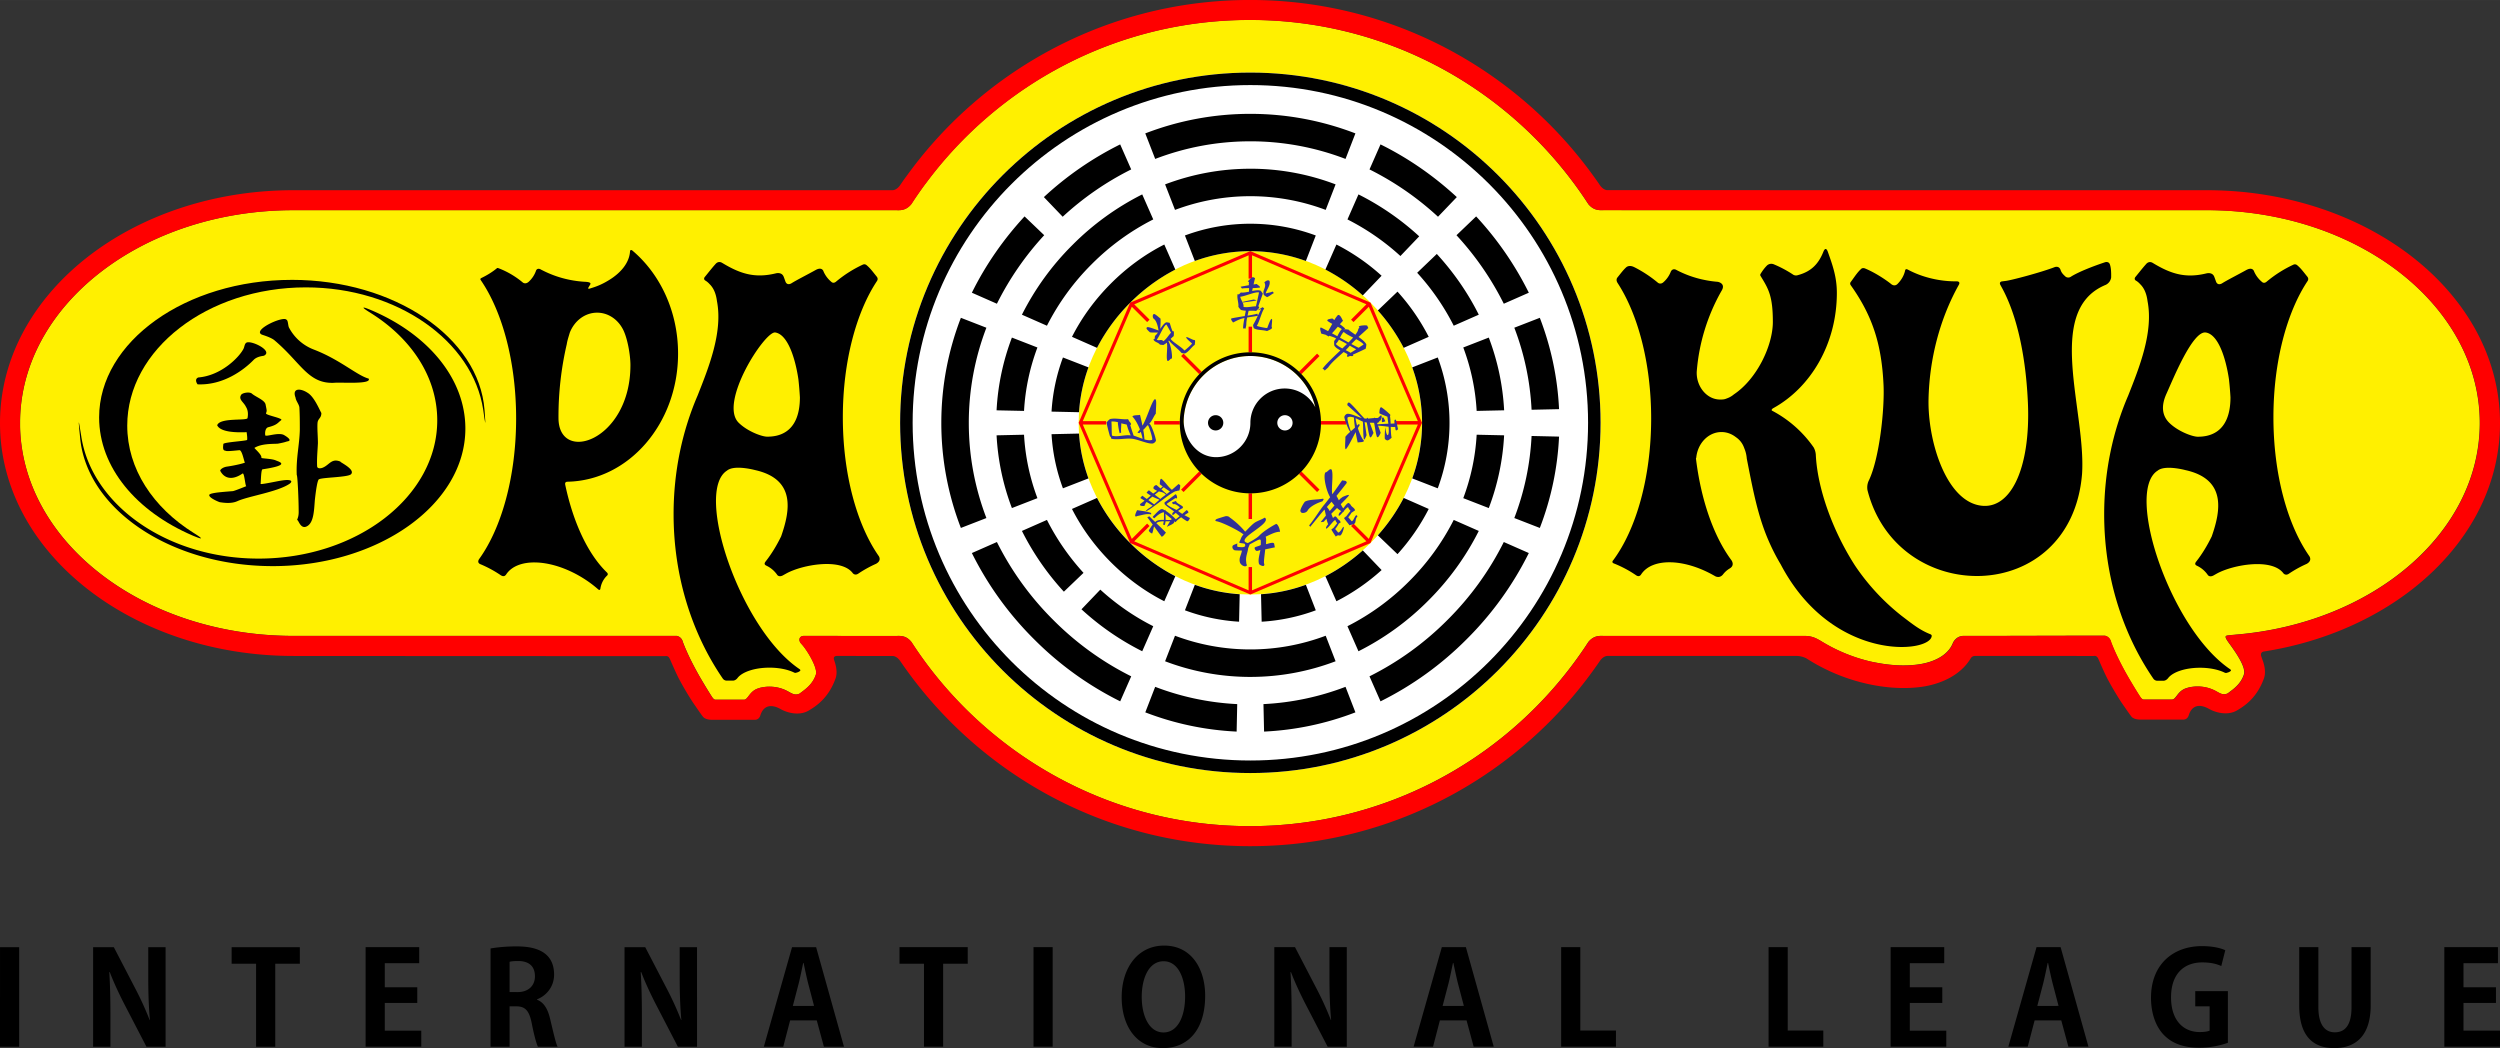
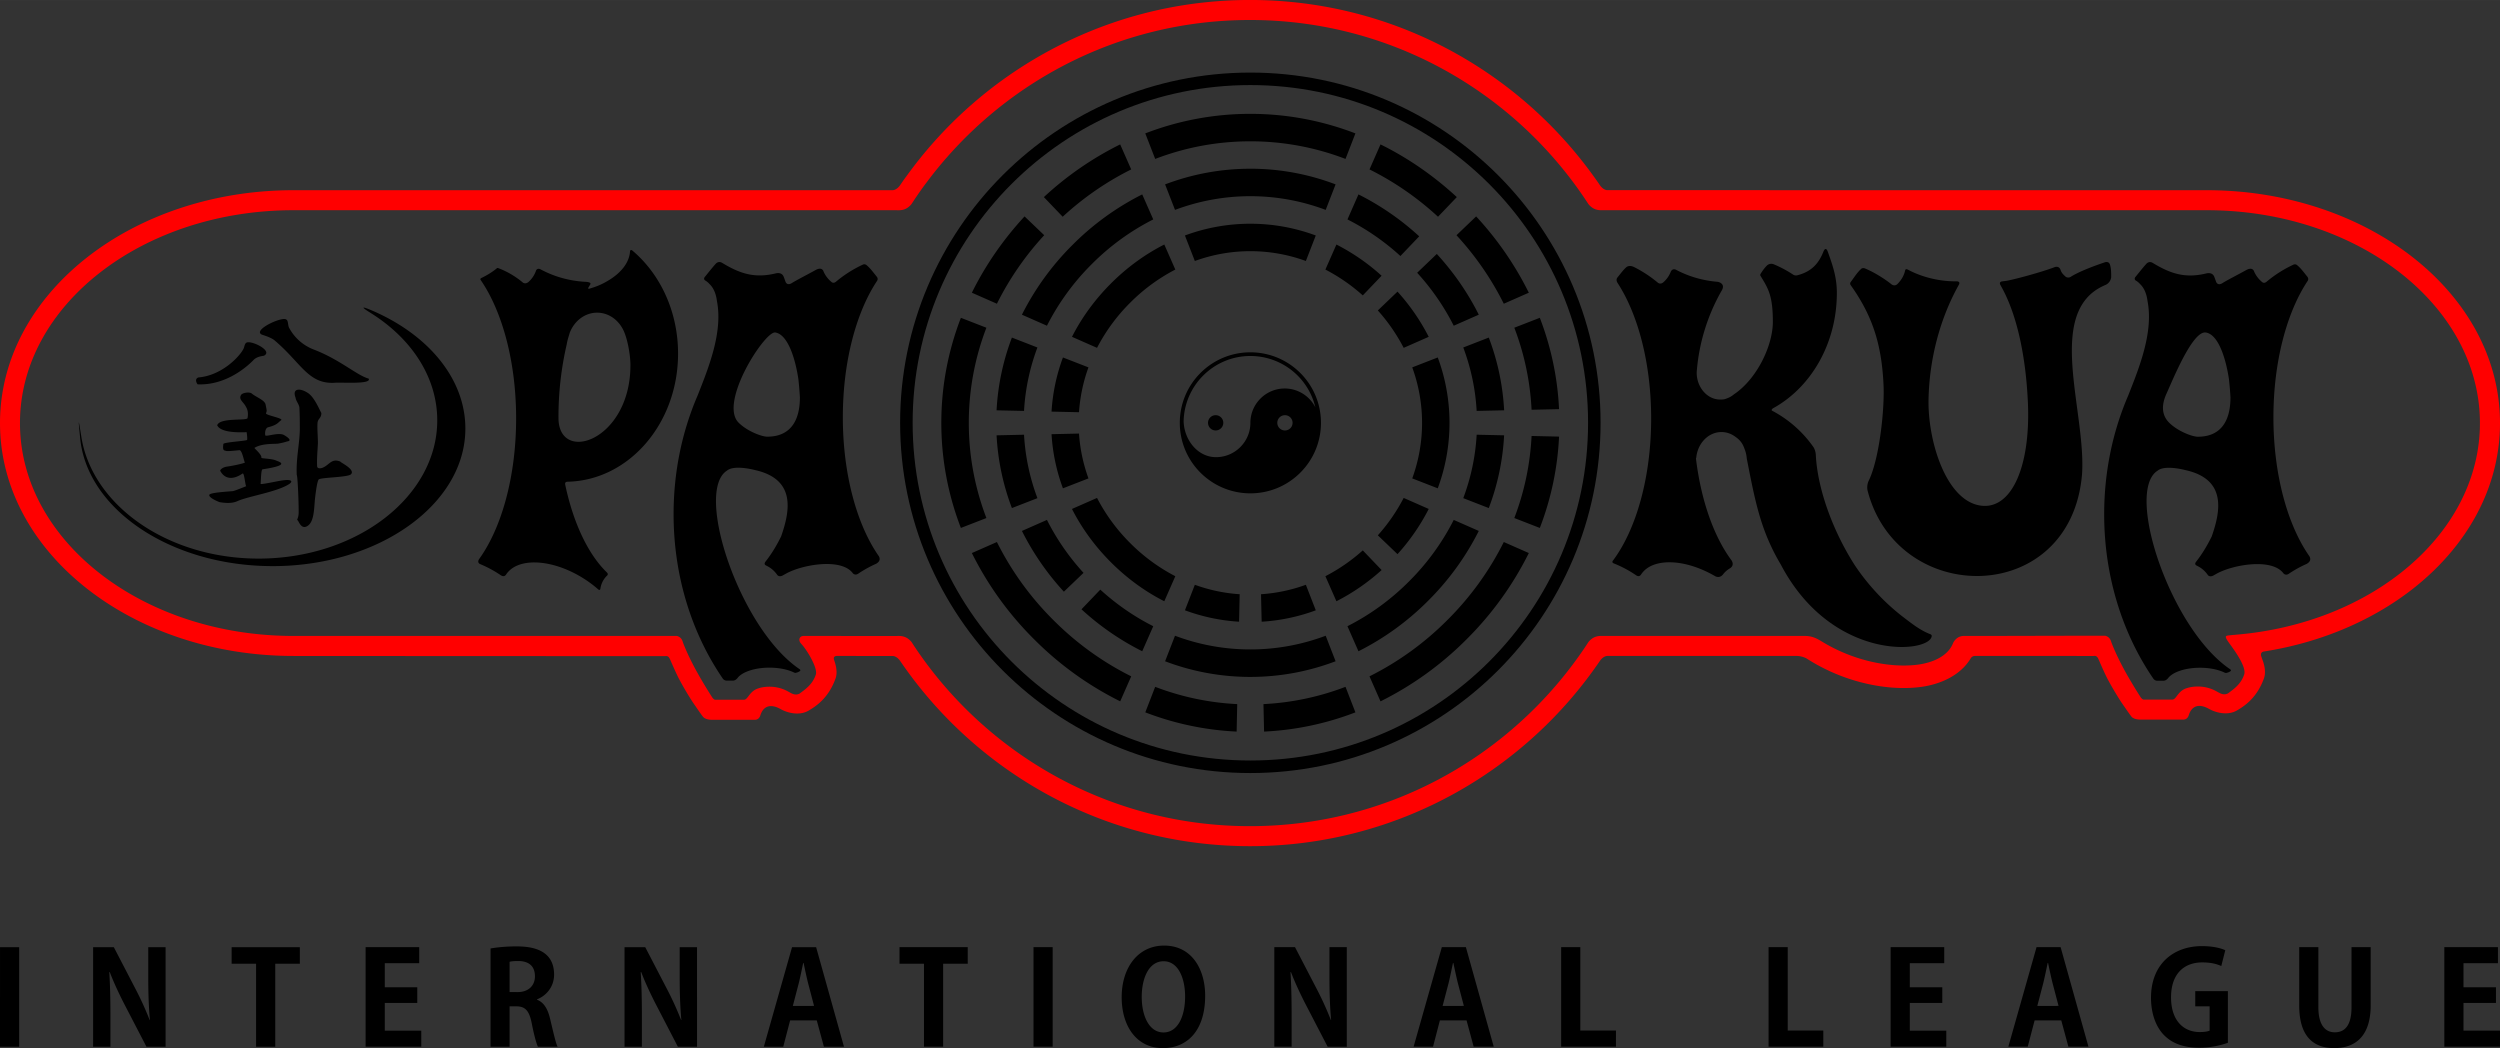
<svg xmlns="http://www.w3.org/2000/svg" width="480" height="201.25" viewBox="0 0 127 53.246">
  <rect x="0" y="0" width="127" height="53.246" fill="#333333" stroke="none" />
  <g fill-rule="evenodd">
    <path d="M0 53.172h.974v-5.056H.001zm8.412-5.056h-.881v1.518c0 .822.026 1.54.085 2.183h-.013a16.227 16.227 0 0 0-.756-1.65l-1.065-2.051H4.73v5.056h.88V51.62c0-.9-.019-1.61-.058-2.235h.026c.21.552.506 1.177.776 1.696l1.085 2.091h.973zm6.82 0h-3.465v.841h1.242v4.215h.974v-4.215h1.249zm6.169 4.24h-1.854V50.95h1.65v-.796h-1.65V48.93h1.749v-.815h-2.723v5.056h2.828zm5.88-1.59c.473-.185.867-.638.867-1.257 0-1.354-1.288-1.433-1.926-1.433-.493 0-.967.046-1.302.105v4.991h.967v-2.051h.328c.46 0 .664.203.796.854.118.612.243 1.053.316 1.197h.999c-.099-.19-.23-.796-.375-1.394-.118-.513-.315-.855-.67-.993zm-1.394-.369V48.86c.078-.027.23-.04.447-.04.355 0 .841.125.841.776 0 .48-.335.802-.887.802zm9.522-2.281h-.881v1.518c0 .822.026 1.54.085 2.183H34.6a16.24 16.24 0 0 0-.756-1.65l-1.066-2.051h-1.052v5.056h.882V51.62c0-.9-.02-1.61-.06-2.235h.027c.21.552.506 1.177.776 1.696l1.084 2.091h.974zm6.05 0h-1.223l-1.433 5.056h.986l.349-1.335h1.354l.362 1.335h1.02zM40.276 51.1l.302-1.158c.073-.295.158-.71.224-1.025h.02c.065.309.15.716.23 1.032l.302 1.15zm8.884-2.985h-3.465v.841h1.243v4.215h.973v-4.215h1.25zm3.342 5.056h.973v-5.056h-.973zm6.636-5.136c-1.322 0-2.157 1.112-2.157 2.624 0 1.467.756 2.584 2.091 2.584 1.256 0 2.15-.9 2.15-2.663 0-1.348-.683-2.545-2.084-2.545zm-.026.796c.743 0 1.091.862 1.091 1.789 0 1.02-.375 1.828-1.098 1.828-.717 0-1.105-.816-1.105-1.808 0-.928.349-1.809 1.112-1.809zm9.305-.716h-.881v1.518c0 .822.026 1.54.085 2.183h-.013a16.227 16.227 0 0 0-.756-1.65l-1.065-2.051h-1.052v5.056h.88V51.62c0-.9-.019-1.61-.058-2.235h.026c.21.552.506 1.177.776 1.696l1.085 2.091h.973zm6.05 0h-1.222l-1.434 5.056h.987l.348-1.335h1.355l.361 1.335h1.02zM73.285 51.1l.303-1.158c.072-.295.157-.71.223-1.025h.02c.066.309.151.716.23 1.032l.303 1.15zm8.806 1.25H80.28v-4.235h-.973v5.056h2.782zm10.533 0h-1.808v-4.235h-.973v5.056h2.781zm6.248.006h-1.854V50.95h1.65v-.796h-1.65V48.93h1.749v-.815h-2.723v5.056h2.828zm5.807-4.241h-1.223l-1.433 5.056h.986l.349-1.335h1.354l.362 1.335h1.019zm-1.184 2.985.303-1.158c.072-.295.158-.71.224-1.025h.02c.065.309.15.716.23 1.032l.302 1.15zm9.681-.75h-1.657v.77h.73v1.236c-.085.04-.263.072-.5.072-.835 0-1.46-.592-1.46-1.762 0-1.223.684-1.776 1.585-1.776.447 0 .737.08.967.184l.203-.802c-.243-.118-.67-.21-1.183-.21-1.453 0-2.59.914-2.59 2.623 0 .803.249 1.493.683 1.92.428.422 1.013.619 1.782.619a4.48 4.48 0 0 0 1.44-.25zm7.254-2.235h-.973v3.053c0 .9-.323 1.273-.849 1.273-.5 0-.835-.387-.835-1.273v-3.053h-.973v2.967c0 1.484.645 2.161 1.782 2.161 1.144 0 1.848-.69 1.848-2.167zm6.57 4.24h-1.855V50.95h1.65v-.796h-1.65V48.93h1.75v-.815h-2.723v5.056h2.827z" />
-     <path d="M44.617 10.675h-29.71c-7.479 0-13.576 4.603-13.875 10.369-.006.147-.009.295-.009.444v.177l.001.102c.19 5.844 6.333 10.535 13.884 10.535h19.48c.085.02.246.087.304.31 0 0 .26.756.959 1.942l.013.022.001.001.013.022.014.023.006.01.008.014c.232.39.39.643.499.806.051.058.097.092.135.092h1.457c.214 0 .276-.465.77-.589v-.003c.001 0 .728-.246 1.479.176.2.113.358.211.58.101.258-.197.669-.459.828-.984.079-.36-.476-1.252-.722-1.514l-.015-.017c-.189-.194-.106-.412.116-.412h.845l1.627.002 2.202.001c.122 0 .287-.019.466.051l.005.002.005.002.005.002.004.002h.002l.01.006.005.001.005.003.005.002.026.013.005.003.005.002.004.003.01.007h.003l.003.003.02.012.003.003.002.001.01.008.002.001.004.003.005.003.004.004.026.019.005.004.005.005.004.003.001.001.01.01.002.001.003.003.016.013.046.046.002.003.003.003.01.011.005.006.005.005.004.005.001.001.01.013.002.002.003.004.01.013.1.152.005.008a20.755 20.755 0 0 0 .617.882c3.73 5.042 9.719 8.312 16.472 8.312 6.754 0 12.744-3.272 16.474-8.316a20.685 20.685 0 0 0 .617-.881l.004-.008.1-.152c.296-.355.607-.306.803-.306h10.202c.377 0 .613.147.785.244h.001c.757.47 1.59.826 2.489 1.043l.007.002.007.001.007.002.007.001.007.002h.001l.006.002.007.002h.007l.007.003.007.001h.003l.004.002.007.002.014.002.007.002h.004l.003.001.008.002.007.002h.007l.007.002.005.001h.002l.007.002.007.001.007.002.007.001.006.002h.001l.007.001.007.001.015.003.007.001.007.001.007.002.007.001.014.003h.002l.005.001.007.002.014.003.008.001h.003l.004.001.007.002h.007l.014.003.005.002h.002l.008.001.007.002h.007l.007.002.006.001h.001l.007.002.008.001.007.002h.007l.007.002.007.001.008.002h.007l.007.002.007.001.008.002h.007l.001.001c.646.117 1.327.16 1.967.078.738-.092 1.556-.409 1.824-1.114l.002-.004.003-.006.002-.004.003-.005.002-.004.003-.006.002-.004.003-.005.002-.004.004-.005.002-.003.003-.006.002-.003.004-.006.002-.003.004-.006.002-.003.004-.005.001-.003.004-.006.002-.002.005-.006.001-.002.004-.006.002-.002.005-.006.002-.003.004-.005.002-.002.004-.005.002-.003.005-.005.002-.002.004-.005.002-.003.047-.047.002-.001.005-.005.002-.001.005-.006h.002l.006-.006.002-.001.006-.005.001-.001.007-.006h.002l.006-.006.002-.001.006-.005h.002l.006-.005.009-.006.001-.001.007-.005h.002l.008-.006.007-.004.001-.001.007-.005h.001l.008-.004h.001l.007-.004.002-.001.007-.004h.001l.008-.004h.001l.008-.005h.001l.008-.004h.001l.008-.004h.001l.009-.003.01-.004.009-.003h.001l.009-.003.01-.004.01-.003.01-.002.009-.003.01-.003.01-.002.01-.002.01-.002.01-.002.01-.001h.001l.01-.002.01-.001h.001l.01-.001h.011l.01-.002h1.084c1.81-.001 3.629-.01 5.424-.01h.708c.086.02.247.086.305.31 0 0 .26.756.96 1.941l.013.023v.001l.013.022.014.023.006.01.008.014c.232.39.39.643.5.806.05.058.096.092.135.092h1.456c.214 0 .277-.465.77-.59v-.002c.002 0 .728-.246 1.479.176.2.113.358.211.58.101.258-.197.67-.459.828-.984.08-.361-.383-1.043-.738-1.529s-.193-.403.13-.453l.066-.005h.011a.283.283 0 0 0 .063-.006c6.988-.565 12.436-5.164 12.436-10.754 0-5.972-6.218-10.813-13.888-10.813H82.372v-.001h-.885c-.196 0-.507.05-.803-.306l-.1-.152-.004-.008a20.634 20.634 0 0 0-.617-.881c-3.73-5.044-9.72-8.315-16.474-8.315-6.757 0-12.749 3.274-16.477 8.321v-.004a20.704 20.704 0 0 0-.618.881l-.004.008-.1.152-.01.01-.004.006-.004.005-.01.01-.01.011-.009.01-.009.01-.01.01-.008.008-.009.009-.01.009-.004.004-.005.005-.009.008h-.001l-.01.008-.003.003-.006.006-.008.006-.001.001-.01.008-.003.002-.006.005-.008.006-.002.001-.018.014-.008.005-.001.001-.01.006-.002.002-.007.005-.007.005-.002.001-.01.006-.002.001-.006.004-.008.004h-.001l-.01.006-.002.001-.007.004-.007.004-.002.001-.01.004-.009.005-.006.003-.003.001-.009.004-.002.001-.007.003-.006.002-.003.002-.009.003h-.002l-.007.004-.007.002h-.002l-.01.004-.008.003-.006.002-.003.001-.009.003-.008.002-.006.002h-.003l-.01.003-.013.004h-.003l-.01.002-.008.002-.005.001h-.003l-.009.003h-.009l-.005.002h-.003l-.01.002-.008.001h-.005l-.003.001-.009.001-.008.001h-.005l-.003.001h-.009l-.008.001h-.004l-.004.001h-.008c-.08.006-.154.001-.217 0h-.01z" fill="#fff000" />
-     <path d="M63.518 3.686c9.826 0 17.791 7.965 17.791 17.791S73.343 39.27 63.518 39.27s-17.792-7.966-17.792-17.792S53.692 3.686 63.518 3.686zm0 9.07c2.401 0 4.525 1.036 6.105 2.616s2.616 3.704 2.616 6.106-1.036 4.525-2.616 6.105-3.704 2.616-6.105 2.616c-2.402 0-4.525-1.036-6.105-2.616s-2.617-3.704-2.617-6.105 1.037-4.525 2.617-6.106c1.58-1.58 3.703-2.616 6.105-2.616zm2.398 6.32c-.614-.614-1.462-.993-2.398-.993s-1.785.38-2.398.993c-.614.614-.994 1.463-.994 2.402s.38 1.787.994 2.401c.613.614 1.461.994 2.398.994s1.784-.38 2.398-.994c.614-.614.994-1.463.994-2.401s-.38-1.788-.994-2.402z" fill="#fff" />
    <path d="M14.905 9.66h30.462c.08-.01.217-.058.352-.244l.01-.014c.09-.133.181-.264.275-.395h.004a21.592 21.592 0 0 1 7.072-6.313C56.17.976 59.725-.002 63.502-.002s7.331.978 10.422 2.696a21.602 21.602 0 0 1 7.071 6.312c.094.13.186.262.276.394l.01.015c.135.186.271.234.352.244h.073l30.573.002v.001c3.991.039 7.614 1.325 10.26 3.384 2.756 2.146 4.461 5.131 4.461 8.446 0 3.314-1.705 6.298-4.46 8.445-2.026 1.576-4.624 2.7-7.522 3.157h-.003l-.023.004h-.004c-.056.014-.168.062-.12.235l.024.067.011.032.066.184c.095.3.129.593.04.844-.366 1.024-1.04 1.433-1.359 1.623-.474.283-1.082.126-1.441-.076-.495-.279-.872-.156-1.018.321-.08.26-.303.226-.303.226h-2.152c-.261.002-.412-.082-.468-.163-.018-.026-.015-.019-.038-.05l-.005-.006-.003-.003-.003-.004-.003-.005h-.001l-.003-.005-.003-.005a18.265 18.265 0 0 1-.271-.386l-.18-.26c-.405-.625-.7-1.185-.723-1.231l-.002-.003c-.16-.325-.292-.63-.434-.956-.06-.12-.107-.175-.253-.154-1.907-.002-3.813-.001-5.72-.001h-.32a.246.246 0 0 0-.18.1l-.028.045c-.534.872-1.577 1.312-2.554 1.434-.933.117-1.923.023-2.834-.197a9.6 9.6 0 0 1-2.817-1.178l-.004-.002a.225.225 0 0 1-.024-.015l-.101-.064a1.11 1.11 0 0 0-.465-.123h-9.667c-.08.01-.217.059-.352.245l-.01.014a21.6 21.6 0 0 1-7.347 6.708 21.394 21.394 0 0 1-10.422 2.696c-3.777 0-7.33-.979-10.422-2.696a21.594 21.594 0 0 1-7.345-6.705l-.01-.014c-.134-.186-.27-.235-.352-.245H45.3l-1.997-.003h-.814c-.068.007-.167.043-.118.199.12.336.174.67.074.948-.365 1.025-1.04 1.434-1.358 1.624-.474.282-1.082.126-1.441-.076-.495-.279-.873-.156-1.019.321-.08.26-.302.226-.302.226h-2.152c-.262.002-.412-.083-.468-.163-.018-.026-.015-.019-.038-.05l-.005-.006-.003-.004-.003-.003-.003-.005-.001-.001-.003-.004-.004-.005a18.568 18.568 0 0 1-.27-.386l-.18-.26a16.57 16.57 0 0 1-.723-1.231l-.002-.003c-.16-.325-.292-.63-.435-.956-.06-.12-.107-.175-.252-.155l-18.878-.009v-.001c-4.064 0-7.758-1.294-10.444-3.386C1.704 27.791 0 24.806 0 21.491c0-3.314 1.705-6.299 4.46-8.445 2.687-2.091 6.38-3.385 10.444-3.385zm97.186 1.017H81.497c-.197 0-.508.049-.803-.306l-.1-.152-.005-.008a20.634 20.634 0 0 0-.617-.881c-3.73-5.044-9.719-8.315-16.473-8.315-6.757 0-12.749 3.273-16.478 8.32v-.004a20.704 20.704 0 0 0-.617.882l-.004.007-.1.152c-.296.356-.607.306-.803.306H14.903c-7.67 0-13.888 4.841-13.888 10.813s6.218 10.814 13.888 10.814h19.48c.086.02.246.087.304.31 0 0 .26.756.96 1.942l.013.022v.002l.013.021.014.024.006.01.008.013c.232.39.391.643.5.806.05.058.096.092.135.092h1.456c.214 0 .277-.465.77-.589v-.003c.002 0 .728-.246 1.48.176.199.113.357.211.58.101.257-.197.668-.459.828-.984.078-.36-.477-1.252-.722-1.514l-.015-.017c-.19-.194-.107-.412.115-.412h.846l1.626.002 2.203.001c.196 0 .507-.05.803.306l.1.152.004.008a20.755 20.755 0 0 0 .617.882c3.73 5.042 9.72 8.312 16.472 8.312 6.755 0 12.745-3.271 16.474-8.316a20.685 20.685 0 0 0 .618-.881l.004-.008.1-.152c.296-.355.607-.305.803-.305H91.7c.377 0 .613.146.785.243.758.47 1.59.826 2.49 1.043.773.186 1.632.274 2.424.175.738-.093 1.556-.41 1.824-1.115.107-.2.286-.338.517-.347h.711c1.929 0 3.87-.01 5.786-.01h.708c.086.02.246.087.305.31 0 0 .26.756.959 1.942l.013.023h.001l.013.022.014.024.006.01.008.013c.232.39.39.643.499.806.051.058.097.093.135.093h1.456c.215 0 .277-.466.771-.59v-.002c.001 0 .728-.247 1.479.176.2.112.358.21.58.1.258-.196.669-.458.828-.984.08-.36-.383-1.043-.739-1.528s-.192-.403.13-.453l.067-.005h.01a.283.283 0 0 0 .064-.006c6.988-.566 12.436-5.164 12.436-10.754 0-5.972-6.218-10.814-13.888-10.814z" fill="red" />
-     <path d="M63.429 17.898v-1.303h.174v1.303l-.087-.001zm2.558.986.921-.92.123.123-.92.92-.06-.06-.057-.057-.004-.003zm1.113 2.507h1.3v.175h-1.3l.001-.087zm-.989 2.56.92.92-.123.123-.92-.92.002-.003.062-.06.048-.05zm-2.508 1.109v1.303h-.174V25.06h.087zm-2.558-.987-.92.921L60 24.87l.92-.92.01.01.05.05.061.06zm-1.113-2.507h-1.3v-.175h1.3v.088zm-2.521-6.192 6.105-2.617 6.105 2.617 2.617 6.105-2.617 6.105-6.105 2.616-6.105-2.616-2.616-6.105zm3.51 3.633-.92-.92.123-.124.92.921-.005.006-.058.057zm-2.647-2.647-.778-.778-2.49 5.81h1.184v.174h-1.184l2.49 5.81.778-.779.123.124-.778.778 5.81 2.49v-1.184h.174v1.183l5.81-2.49-.778-.777.123-.124.778.779 2.49-5.81h-1.184v-.175h1.184l-2.49-5.81-.778.779-.123-.123.778-.778-5.81-2.49v1.183h-.174V12.97l-5.81 2.49.778.778z" fill="red" />
    <g fill="#323296">
-       <path d="M64.297 27.263c.23-.105.498-.256.731-.25-.028-.18-.096-.361-.195-.402-.358.188-.702.43-.853.59-.158.17-.57.367-.578.382 0 .002.001.004.003.005l-.024-.005c-.719-.178 1.285-.986.871-1.289-.145.086-.322.15-.457.223-.17.092-.389.348-.54.493a4.08 4.08 0 0 0-.787-.726c-.066-.083-.207-.06-.208-.063-.05.015-.357.106-.462.148-.022.019-.103.063-.021.106.33.048 1.27.544 1.395.679-.096.072-.14.225-.174.297-.012.026-.044.08-.042.11.002.037.286.034.285.078.096.221-.26.145-.35.144-.07 0-.028-.193-.033-.181-.069.043-.212.071-.24.128-.052.11.06.249.163.226.087.02.311-.002.307.022-.033.221-.157.352-.103.58.023.124.252.286.351.172.021-.023-.038-.103-.024-.16-.052-.286.073-.49.094-.72l.08-.199c.114-.054.404-.223.471-.236.11-.044.094.063.09.262 0 .039-.29.104-.304.133-.032.075.054.166.08.172.085.02.205-.06.202-.036-.033.22-.126.457-.072.684.016.068.148.115.192.12.08.014.103-.061.068-.132-.02-.108.038-.48.06-.711l.489-.103-.034-.178c-.026-.137-.416.043-.413.012.004-.238.016-.235-.018-.375zM59.729 26.053c-.048.04-.096.08-.152.118-.058-.07-.013-.129.067-.187-.174-.135-.4-.27-.495-.394.044-.025-.015-.05.024-.082.006.007.491-.357.536-.394.059-.05.158.292.008.184 0 0-.463.295-.453.305.107.124.34.215.499.303a.941.941 0 0 0 .175-.13c-.06-.056-.23-.195-.315-.165-.046.016-.065-.058-.09-.085.053-.027.159-.056.214-.081-.013.111.245.19.344.298.01.013-.01.05 0 .064a1.279 1.279 0 0 0-.244.15c.009.007.017.012.023.018.059.045.123.089.188.13.104-.09.198-.172.217-.19.018-.014.122.098.092.124-.003.012-.089.061-.199.13.098.053.197.104.284.15-.02.027-.033.065-.052.096a.176.176 0 0 1-.09.069 3.27 3.27 0 0 1-.309-.207c-.114.08-.224.168-.282.252l-.064-.053a.111.111 0 0 1-.028.092c-.074.077-.235.131-.35.197.006-.02.094-.175.164-.287a2.16 2.16 0 0 1-.232.006.61.61 0 0 1-.044.194l-.085-.036a.616.616 0 0 0 .04-.16c-.149.002-.292.014-.378.094.17.163.348.331.488.483-.072.073-.117.176-.217.207-.114-.147-.25-.336-.385-.524-.042.111-.038.224-.103.368-.03-.028-.07-.04-.095-.063a.18.18 0 0 1-.073-.105c.08-.115.129-.202.201-.294-.098-.134-.191-.263-.276-.37.054-.033.049-.016.105-.051.09.093.191.192.296.291l.026-.024c.095-.08.254-.089.418-.086.007-.124-.002-.251.006-.364l-.026-.021c-.2.046-.337.186-.47.307-.031-.046-.118-.033-.052-.109.113-.1.337-.396.47-.355.035.012.075.03.12.054.01-.01.02-.031.036-.026-.002.014-.002.03-.005.046.18.11.405.304.522.44.003.004.092-.07.198-.16-.058-.046-.115-.092-.17-.142a.212.212 0 0 0-.027-.026zm-.187.328-.019.016a.06.06 0 0 0 .007-.026zm-.055.029c.016-.022.027-.039.037-.045l-.32-.263c.004.099.014.206.01.31.098.003.194.006.273-.002zm-.538-1.597a2.25 2.25 0 0 0 .12-.098l-.157-.12v-.002c.014-.054.002-.287.088-.27.178.133.352.428.534.559.118-.102.233-.204.338-.296.019.022.056.035.08.06.016.017-.03.395-.098.26-.118.092-.03-.035-.325.15-.294.179-1.038.793-1.29.91-.002-.027-.024-.015-.041-.014l.13-.11c.074-.04.15-.095.227-.157l-.307-.186c-.109.124-.033.097-.11.161.087.074-.192.041-.203.023-.013-.023-.017-.056-.028-.07.076-.056.158-.116.239-.179-.076-.047-.151-.092-.212-.132.01-.054.064-.081.1-.121.065.051.143.11.223.167.069-.057.137-.114.2-.174a6.597 6.597 0 0 1-.207-.137c.012-.055.072-.085.112-.133.067.05.143.106.22.167l.201-.138a.727.727 0 0 1-.183-.11c-.031-.112.088-.175.143-.185.068.052.136.113.206.175zm-.405.413a3.51 3.51 0 0 0-.207.178c.103.076.207.152.294.22.091-.08.18-.163.267-.236-.115-.062-.19-.071-.354-.162zm.327-.263c-.067.055-.139.112-.21.167.102.076.2.152.282.211 0 .003-.003.006-.003.01.068-.06.13-.111.184-.148.035-.025.069-.048.102-.074-.115-.13-.224-.13-.355-.166zm.246-.213-.119.108c.088.082.177.163.26.224-.01.02-.011.027-.014.033.063-.046.127-.098.19-.149a4.464 4.464 0 0 1-.317-.216zm-1.343 1.464c.279-.054.453-.13.7-.084.01-.036-.002-.032.008-.07-.226-.086-.459-.103-.716-.145-.029.059-.214.414.008.299zM66.56 26.762l-.056-.073c.29-.346.562-.817.782-1.067l.286-.365c-.21-.347-.362-1.075-.243-1.259.119-.007.223-.238.32-.138.101.252-.031.93.031 1.248.182-.242.349-.493.504-.71.041.02.101.014.143.026.045.008.083.032.089.107-.151.198-.333.425-.522.66.04.065.08.145.12.225l.065-.075.13-.099c.127-.052.365-.16.305-.055-.1.119-.247.267-.404.427.044.084.084.157.128.21.097-.13.197-.265.254-.267.013-.027.073.033.102.06l.025.04.003.006.003.005c.058.097.189.133.212.261-.011-.004-.141.1-.183.118-.032.06-.082.13-.163.231.048.058.082.085.174.203.11-.024.149-.292.25-.309.04.034.032.037.042.075-.122.072-.064.348-.17.361-.008.03-.133.04-.231.076-.027-.025-.029-.038-.042-.055-.087-.11-.157-.187-.24-.313.012-.004.077-.067.123-.096.066-.086.136-.183.21-.268-.042-.05-.09-.085-.122-.188-.053.007-.134.1-.22.197-.003.018-.01.033-.019.056-.007-.008-.015-.008-.019-.012-.08.093-.158.183-.203.197-.057-.027.009-.113.014-.147.02-.021.053-.044.096-.093a1.034 1.034 0 0 1-.213-.158c-.1.104-.2.2-.292.297.032.08.065.152.087.22.038-.052.076-.082.103-.085.01-.017.045.01.075.036l.06.076c.006.01.014.02.021.028.048.05.11.058.13.171-.008-.007-.058.026-.096.055-.035.064-.078.143-.182.273.04.05.07.073.152.18.117-.024.208-.238.254-.282.1-.082-.057.418-.151.428-.008.03-.12-.063-.217.06-.096-.13-.15-.225-.235-.36.007 0 .069-.058.11-.084.063-.075.124-.157.186-.231-.025-.073-.045-.039-.088-.168-.026.003-.057.025-.091.059v.008-.008c-.12.122-.29.354-.37.379-.023-.012-.015-.054-.002-.094l.058-.089a.476.476 0 0 0 .039-.042 1.205 1.205 0 0 1-.086-.281c-.05.055-.1.104-.138.156-.046 0-.114.02-.156.016.074-.093.163-.209.263-.328a3.277 3.277 0 0 0-.07-.31c-.24.267-.494.603-.726.878zm1.083-1.277c-.073.086-.15.167-.227.257l-.012.011c.052.061.104.13.148.207.08-.093.158-.19.24-.283a2.535 2.535 0 0 1-.149-.192zm-1.352-.001c.198-.118.647-.098.89-.147.06-.007.09.017-.006.132-.152.043-.613.22-.753.474-.074.131-.339.15-.33.059-.12-.01.11-.418.198-.518zM63.454 14.635c0 .044-.002.107-.007.183-.17.032-.327.061-.412.037-.032.044-.072.075-.109.106-.022-.014-.04-.024-.048-.028-.066.17.058.46.031.65l.002.01c.032.03.114.173.167.16.062.02.133.025.21.031-.02.094-.035.183-.055.271-.295.049-.6.097-.68.123-.05.045.06.158.083.202l.008.001c.087-.042.299-.162.484-.206.027-.004.059-.013.09-.021-.044.231-.074.432-.067.539.031-.017.112-.011.12.011l.04-.191a1.754 1.754 0 0 1 .046-.384c.246-.044.466-.063.542-.093a5.358 5.358 0 0 1-.24.467l-.003.015c.011.044.022.177.071.172.153.088.443.067.62.123h.029c.063-.034.275-.113.24-.175-.048-.019.049-.432-.014-.438-.071 0-.176.346-.227.46-.005.019-.445-.065-.53-.107.129-.194.255-.728.378-.878-.013-.018-.066-.059-.084-.072-.009.008-.244.143-.248.16l.18-.063c-.051.088-.107.208-.167.327-.004-.031-.026-.058-.025-.094a4.003 4.003 0 0 1-.502.099c.015-.08.034-.165.053-.245.134-.002.273-.009.384.011.01-.036.217-.157.13-.23h-.027c.079-.213.183-.508.234-.65v-.003c-.028-.033-.1-.171-.149-.159-.089-.024-.237-.004-.393.024.01-.049.02-.097.033-.146.13-.002.26-.01.354-.026.066-.034-.114-.14-.155-.18l-.009-.002c-.046.009-.098.016-.15.025.024-.12.053-.231.076-.33-.035-.004-.07-.031-.106-.046-.022-.009-.37.253-.2.247-.016.08-.011.116-.008.165-.157.029-.314.057-.421.078.017.027.048.063.065.09a2.63 2.63 0 0 1 .367-.02zm.254.576c-.152.028-.435.09-.592.128.009.009.036.018.049.027.161-.032.488-.062.645-.1.063-.03-.21-.057-.102-.055zm-.703-.138c.02.157.195.339.165.517.187.043.429-.028.63-.03.057-.208.121-.542.16-.702-.187-.053-.687.189-.955.215zm1.36.022c.15-.064.19-.124.344-.206-.008-.027-.043-.055-.06-.082-.154.07-.162.042-.35.101.02-.16.266-.424.189-.64-.079-.072-.197.015-.26.076.139.235-.114.4-.029.607-.014.047.135.116.164.143zM67.288 18.83l.182-.164c.171-.256.519-.54.786-.784.079.04.151.082.21.123-.013.006-.026.013-.033.02.003.036.005.086.018.113.027-.013.067-.026.11-.048.004.003.004.003.01.003l-.006-.006c.007 0 .013 0 .02-.007.066.015.173.023.157-.047l-.016-.017c.225-.097.504-.23.647-.3l.007-.008c.003-.05.058-.225.008-.252-.052-.094-.206-.22-.374-.34.173-.16.345-.313.5-.457-.025-.026-.038-.087-.064-.12-.02-.027-.555-.013-.387.1-.136.137.018.06-.21.365-.167-.12-.319-.215-.344-.262-.04.005-.213-.044-.27.012.003-.003 0-.007 0-.007a.339.339 0 0 0 .098-.055c-.072-.074-.168-.146-.27-.224.058-.062.11-.125.16-.174-.033-.02-.134-.341-.261-.29a1.275 1.275 0 0 0-.18.253c-.037-.03-.073-.055-.106-.082-.067.025-.3.028-.242.129.07.05.148.099.24.147-.071.129-.14.26-.212.37-.172-.09-.303-.16-.36-.184-.092.002.004.24.01.303l.003.004c.05.016.134.037.234.064.04.034.119.062.138.089l.04-.04c.113.036.232.077.341.13a1.03 1.03 0 0 1-.074.107l-.01.013-.015.02c.009.044-.017.242.04.265.058.081.166.146.279.208-.383.363-.789.748-.908.936.036.003.118.061.104.094zm1.073-1.043c.057-.056.108-.111.152-.16.017-.023.038-.043.058-.07.128.08.24.141.323.186-.095.065-.199.126-.283.181-.072-.048-.161-.092-.25-.137zm.535-.556c-.085.081-.166.16-.247.245.171.09.306.162.372.19a4.02 4.02 0 0 1 .25-.163c-.052-.087-.207-.18-.375-.272zm-.392.163c.091-.089.173-.174.234-.246-.192-.096-.383-.193-.474-.288-.075.066-.133.181-.192.296.149.08.297.165.432.238zm-.312.307.234-.226a11.907 11.907 0 0 0-.409-.22.887.887 0 0 1-.157.217c.069.084.197.157.332.229zm-.026-.982c-.094.085-.16.227-.232.362-.092-.055-.185-.103-.27-.151.098-.102.2-.22.295-.331.076.038.148.08.207.12zM58.943 16.707c.005-.165.025-.378.01-.521l-.006-.008c-.055-.037-.315-.283-.334-.216-.062-.015-.079.18.004.237.148.098.223.469.235.586.011.001.024.004.037.007l-.005.005c-.215-.065-.664-.27-.631-.13-.058.015.115.168.16.212l.01.003c.106.017.262.012.398.011a.909.909 0 0 1-.15.175v.005c0 .024-.013.089-.016.145-.027.008-.053.018-.064.022.071.156.24.138.334.265l.005.002c.04 0 .189.039.211-.007a.76.76 0 0 0 .132-.094c.061.211-.045.73.025.915.075.072.178-.152.23-.098.036-.09-.023-.65-.174-.893l.032-.034c.116.171.527.483.633.634l.007.003c.041.003.178.046.202.006.171-.084.31-.319.464-.422l.002-.003c-.003-.045.054-.25-.025-.244-.044.022-.367-.176-.404-.141-.045.043.23.259.29.322.013.013-.304.309-.39.356-.102-.159-.623-.446-.69-.589-.003.001-.009.001-.014.004a1.53 1.53 0 0 1 .155-.141l.01-.017c0-.015.003-.04.005-.07.003 0 .004 0 .005-.002a.038.038 0 0 1-.005-.01c.007-.077.008-.17-.046-.163l-.017.014c-.084-.188-.104-.323-.152-.434l-.005-.003c-.042-.003-.173-.045-.198-.005-.083.043-.177.176-.27.316zm-.178.544c.113.09.231-.051.33.083.151-.093.262-.298.394-.434-.1-.171-.157-.29-.237-.416-.16.086-.332.576-.487.767zM56.453 22.283c.26.078.719-.027 1.04.003.323.033.778.258 1.04.245.07.009.242-.114.175-.224.008-.04-.203-.727-.323-.789 0 0 .044-.113 0-.005.123-.09.232-.391.33-.498.007-.393.069-.81-.071-.723-.164.18-.408 1.023-.609 1.33-.04-.21-.089-.41-.123-.552-.033.034-.361-.001-.385.092.14.14.28.393.381.652a1.997 1.997 0 0 1-.123.155c.014.035.074.011.088.042.025-.027.05-.052.078-.076.042.125.075.246.092.355-.164-.055-.328-.124-.454-.161-.063-.189-.115-.333-.173-.544l.02-.004c.057-.034-.008-.114-.076-.182-.003-.013-.05-.1-.055-.107-.255.032-.622-.065-.89-.01l-.019.004h-.005l.002.002c-.062.028-.146.142-.18.167l-.002.005c.042.224.12.519.184.734a.205.205 0 0 0 .045-.021.163.163 0 0 0 .013.109zm1.86-.687c.07.09.27.724.209.747-.095.04-.233.02-.383-.021a4.21 4.21 0 0 0-.063-.488c.083-.063.154-.178.236-.238zm-.874.523c-.296-.05-.686.102-.944.009a.07.07 0 0 1-.005.024c-.024-.213-.01-.521-.03-.739a.93.93 0 0 1 .348.043c-.031.012-.016.06-.015.095.021.16.043.296.087.46.023-.007.053-.031.077-.04-.022-.13.004-.314.006-.47l.086.025h.002l.187.042.063.21c.04.106.083.214.138.341zM70.17 21.104c-.058-.02-.125.131-.204.13-.04 0-.079-.002-.118.002a.07.07 0 0 1-.01-.025.094.094 0 0 0-.034.024c-.104.009-.208.022-.307.03-.01-.02-.019-.035-.023-.05a.157.157 0 0 0-.05.048l-.1-.001c-.004-.005-.004-.005-.009-.005-.257-.256-.488-.561-.75-.793-.116-.055-.114.07-.123.116v-.002c.213.195.487.44.74.656-.25-.068-.548-.226-.726-.214-.064-.007-.204.12-.152.224-.005.044.202.62.289.69-.091.08-.178.163-.25.258v.003c.02.064-.056.692.037.618.142-.175.321-.556.489-.864.03.203.072.396.104.534.025-.029.3 0 .317-.088-.116-.14-.23-.388-.309-.646.036-.064.071-.117.101-.166-.019-.03-.058-.011-.078-.041a.483.483 0 0 1-.065.078 2.467 2.467 0 0 1-.077-.376c.137.056.269.133.371.174.025.271.009.641.049.888.035.084.109-.139.137-.192l.002-.011c-.03-.197-.062-.443-.1-.659l.109.017c.055.237.084.539.16.742.072.08.156-.194.186-.204-.057-.148-.123-.347-.193-.526l.221.004c.05.233.075.52.146.718.072.08.165-.165.19-.209-.042-.104-.084-.233-.136-.362.182.008.36.035.537.053.008.08.012.153.01.223-.004.256-.109.343-.179-.186-.004-.045-.049.546-.015.591.122.101.151.092.337-.068-.037-.188-.038-.37-.045-.553.074.007.148.008.222.004 0-.005 0-.005.005-.005.004.054.013.109.022.158.038.06.089-.018.124-.032-.014-.07-.032-.149-.05-.228a4.999 4.999 0 0 0-.06-.262.078.078 0 0 0-.075.023c.01.05.013.109.022.168l-.212.011c-.008-.133-.015-.267-.037-.4.01-.015.025-.024.03-.029 0-.03-.32-.311-.467-.403-.078-.016-.096.161-.104.304.117.066.275.118.412.175.012.109.03.232.048.356-.183.007-.376.013-.548.03l-.029-.075.04.001c.04 0 .09-.132.14-.116.01-.04.036-.083.046-.118.006-.034.022-.088-.007-.143zm-1.542.802c-.048-.08-.225-.665-.165-.698.085-.058.207-.036.34.01-.01.005-.015.005-.02.005.003.143.024.32.05.499-.065.063-.14.12-.205.184zm1.755-.497c-.03-.055-.067-.14-.11-.205-.025 0-.055.014-.075.02.029.058-.022.151.011.216.044.026.209-.07.174-.031z" />
-     </g>
+       </g>
    <path d="M15.016 20.204c-.195-.505.254-.486.606-.253.332.195.586.817.703 1.03 0 .273-.176.273-.195.506-.02.311.02.68.02 1.03-.02.409-.06.798-.04 1.167 0 .097.117.136.273.078.352-.136.45-.505.918-.311-.097 0 .782.389.528.642-.157.155-1.426.155-1.621.252-.078.02-.156.525-.215 1.07-.039.525-.059 1.108-.371 1.302-.332.214-.45-.272-.508-.291s.059-.098.059-.409c0-.68-.059-1.886-.098-1.886-.039-.855.137-1.516.156-2.294 0-.37 0-.72-.02-1.108 0-.175-.175-.35-.195-.525zm3.711-.972c-.586-.155-1.464-.972-2.793-1.478a2.38 2.38 0 0 1-1.25-1.108c-.058-.097-.039-.37-.136-.408-.176-.194-1.738.525-1.25.758.039.02.41.117.625.273 1.367 1.147 1.719 2.235 3.046 2.177.332-.039 1.934.097 1.758-.214zm-8.651-.058c1.171-.097 2.07-1.03 2.285-1.439.058-.097.058-.253.136-.311.176-.194 1.406.389.918.642-.02.019-.332.019-.527.213-.469.486-1.523 1.303-2.851 1.245-.098-.136-.118-.292.039-.35zm2.167.894c.059-.117.43-.175.547-.078.196.175.664.33.703.564.078.389.059.292.02.447 0 .097.937.253.761.35-.175.136-.195.234-.644.35-.156.04-.176.272-.156.409.02.097.644-.156.937-.02.176.097.45.292.196.33-.098.02-.079.04-.489.117-.195.02-.82-.02-1.191.214-.02.02.39.35.351.506 0 .038.547.038.743.136.195.077.742.233-.684.447-.078.02-.078.525-.098.739-.02.038.39-.04.782-.117.39-.078.605-.097.722-.058.059.02.098.078-.039.175-.605.408-2.07.622-2.636.875-.332.155-.743.077-.899.058-.078-.02-.625-.253-.527-.39.098-.096.723-.135 1.191-.174.117-.02.723-.272.684-.253-.059.04-.098-.7-.195-.641-.508.35-.918.272-1.133-.136-.02-.04.097-.175.332-.214.43-.059.976-.195.918-.214-.04-.039-.137-.622-.274-.622-.742.077-.644.039-.742.02-.137-.02-.078-.254-.078-.331 0-.098 1.21-.156 1.21-.214.02-.156-.038-.408-.019-.39-.468.02-1.328.02-1.503-.35.136-.407 1.523-.213 1.542-.368.04-.214.02-.409-.078-.564-.117-.253-.39-.37-.254-.603z" />
-     <path d="M14.823 14.216c5.217 0 9.507 2.93 9.79 6.602.084 1.068.025.65-.065 0-.528-3.49-4.362-6.22-9.01-6.22-4.999 0-9.074 3.156-9.074 7.022 0 2.204 1.316 4.164 3.373 5.452l.021.013.007.005.008.005.05.03.012.008c.19.12.542.358-.072.104l-.04-.016-.04-.017-.002-.001c-2.844-1.223-4.745-3.454-4.745-5.999 0-3.849 4.406-6.987 9.787-6.987z" />
    <path d="M13.853 28.758c-5.218 0-9.507-2.93-9.79-6.6-.113-1.108-.052-.727.064-.002.529 3.492 4.363 6.22 9.011 6.22 4.999 0 9.074-3.155 9.074-7.021 0-2.204-1.316-4.164-3.374-5.452l-.01-.007-.004-.003-.006-.004-.007-.004-.008-.005-.05-.031-.012-.007c-.19-.12-.542-.358.072-.105l.04.017.039.017h.002c2.845 1.223 4.746 3.455 4.746 6 0 3.848-4.406 6.987-9.788 6.987zM32.026 18.55c0 3.845-3.655 5.048-3.655 2.677a16.3 16.3 0 0 1 .421-3.746c.029-.194.099-.394.152-.58.234-.6.768-1.018 1.39-1.018.564 0 1.056.345 1.317.856.23.45.375 1.304.375 1.812zm-2.071-3.89-.032.008c-.062.009-.04-.046-.026-.071v-.002h.001l.001-.002.002-.004v-.002h.002v-.002l.013-.02.018-.03.05-.084c.044-.075-.026-.118-.21-.134h-.002a5.4 5.4 0 0 1-.838-.104 5.332 5.332 0 0 1-1.411-.498h-.003l-.071-.04c-.118-.05-.18 0-.212.055a1.37 1.37 0 0 1-.385.589l-.002.002c-.132.109-.236.069-.288.033l-.035-.03h-.001a4.307 4.307 0 0 0-1.206-.701h-.001v-.001l-.007-.003h-.001l-.003-.001a.077.077 0 0 0-.056.001l-.025.02-.008.007c-.221.179-.482.34-.773.48l-.003.001c-.025.015-.057.045-.029.09l.005.006.002.003.002.004c1.089 1.585 1.796 4.142 1.796 7.026 0 2.946-.737 5.55-1.867 7.127v.001h-.002v.002l-.001.001-.002.002v.001l-.002.002-.006.008c-.032.049-.103.186.06.259h.002a5.854 5.854 0 0 1 1.05.57c.034.013.155.106.262-.047l.009-.013.002-.003.006-.01c.556-.792 2.105-.786 3.626.057.378.21.72.453 1.02.715l.01.01.003.003.004.002.003.002c.03.022.087.05.104-.04v-.006l.001-.003v-.004l.001-.003v-.004l.001-.002v-.002c.017-.095.043-.185.08-.272a1.11 1.11 0 0 1 .238-.351l.012-.013.003-.002h.001v-.001l.005-.004.007-.007c.056-.062.008-.124-.01-.142l-.005-.006c-.95-.916-1.707-2.504-2.12-4.456l-.002-.015c-.023-.121.066-.138.103-.14h.002l.002-.001h.012c3.11-.065 5.615-2.953 5.615-6.508 0-2.146-.913-4.049-2.321-5.235-.097-.072-.117.013-.12.047v.004l-.001.002v.007c-.04.545-.44 1.057-1.062 1.438l-.002.001c-.348.214-.603.32-.985.433zM87.957 28.46l-.005-.007-.005-.006-.003-.006-.003-.003-.001-.002-.001-.001c-.88-1.196-1.528-3.02-1.786-5.152l.016-.032c.07-.733.617-1.304 1.281-1.304.27 0 .52.095.728.256.236.162.358.355.434.574.068.16.11.334.124.518.307 1.559.554 2.902 1.108 4.172.189.435.395.834.615 1.201 2.622 4.997 7.611 4.523 7.672 3.636v-.003a.142.142 0 0 0-.004-.025c-.012-.033-.047-.05-.056-.055h-.002c-.539-.21-.926-.525-1.473-.942a11.219 11.219 0 0 1-2.351-2.533l-.03-.047-.01-.014-.02-.032c-1.1-1.735-1.858-3.845-1.942-5.544v-.01a.9.9 0 0 0-.107-.368v-.001l-.002-.002a5.933 5.933 0 0 0-2.064-1.84l-.052-.027c-.056-.049.04-.112.05-.12h.001c1.919-1.05 3.243-3.28 3.243-5.86 0-.796-.208-1.39-.456-2.083l-.005-.015c-.091-.242-.178-.098-.212-.022l-.004.009-.002.004-.006.014-.002.005-.001.002v.002l-.001.002c-.23.57-.576.981-1.274 1.173l-.007.002-.008.003-.02.005h-.003l-.008.002-.007.002a.286.286 0 0 1-.187-.024 5.846 5.846 0 0 0-.987-.53l-.001-.001-.004-.002-.006-.002-.01-.004a.326.326 0 0 0-.337.062l-.005.005c-.13.133-.223.262-.321.42v.001h-.001l-.001.003h-.001v.002l-.003.004a.091.091 0 0 0-.003.084l.008.015.004.005.001.004.002.002c.39.636.617.999.617 2.323 0 1.195-.804 2.898-1.981 3.682a1.123 1.123 0 0 1-.365.207c-.097.042-.167.054-.331.054-.72 0-1.247-.728-1.186-1.465a9.872 9.872 0 0 1 1.235-4.02l.016-.028.002-.002.03-.054c.173-.338-.206-.41-.218-.411a5.406 5.406 0 0 1-.67-.095 5.291 5.291 0 0 1-1.44-.512h-.001l-.001-.001-.002-.001-.005-.004-.008-.004h-.004v-.001l-.003-.001-.004-.002h-.003l-.001-.001h-.001l-.003-.002-.008-.003h-.005l-.004-.003h-.004v-.001h-.003l-.002-.001h-.002l-.005-.001h-.003l-.005-.001-.006-.002h-.01l-.001-.001h-.039l-.001.001h-.003l-.003.001h-.002l-.004.002h-.005v.001l-.005.001-.005.002-.01.003-.004.002-.002.001a.19.19 0 0 0-.073.061l-.005.007-.001.002-.01.017-.002.001-.003.007v.002l-.006.01-.002.004-.001.002-.02.051a1.384 1.384 0 0 1-.308.44l-.004.001v.001l-.009.008-.044.042h-.001l-.001.001c-.11.086-.203.053-.255.02a6.317 6.317 0 0 0-1.226-.807h-.002l-.008-.004c-.195-.09-.32-.03-.375.011l-.032.03-.001.001c-.124.118-.217.24-.369.43l-.032.04-.035.044c-.028.049-.054.136.018.252v.002h.001l.005.008c1.036 1.592 1.704 4.082 1.704 6.88 0 2.995-.765 5.638-1.928 7.203h-.001l-.023.03-.002.003c-.019.034-.03.086.04.121l.032.013.003.001a5.731 5.731 0 0 1 1.124.602h.001l.004.003.001.001h.001l.002.002h.002l.001.001.002.002c.038.022.141.068.223-.046v-.001l.01-.015.006-.008v-.001a.167.167 0 0 1 .019-.027c.559-.784 2.104-.777 3.62.064l.073.04.049.029c.08.039.246.084.39-.092l.006-.009.002-.003.008-.01.002-.002c.084-.106.186-.196.305-.27l.003-.002.007-.004.006-.004.005-.002c.238-.143.133-.346.086-.417z" />
    <path d="m101.707 14.293.003-.001h.007l.193-.025c.286-.037 1.754-.424 2.457-.694h.001l.002-.002h.004l.005-.002.002-.001c.052-.018.223-.058.296.142v.002c.045.138.12.222.263.348l.001.001a.236.236 0 0 0 .245.005c.407-.264 1.216-.567 1.735-.74v-.001h.003l.002-.002h.002l.002-.001h.002c.044-.014.189-.043.247.1v.001c.068.178.072.458.068.665v.003a.49.49 0 0 1-.282.381l-.022.009-.005.002a.314.314 0 0 0-.045.02c-3.017 1.34-.911 6.386-1.125 9.58-.562 6.74-9.376 6.777-10.898.825l-.003-.014a.815.815 0 0 1 .058-.461l.001-.002.002-.004.002-.005.017-.035v-.001h.001c.535-1.144.792-3.61.736-4.823-.094-2.04-.542-3.48-1.639-5.036l-.017-.024-.014-.02-.002-.003h-.001v-.002a.13.13 0 0 1-.003-.141l.012-.016.001-.001.092-.127c.17-.237.263-.373.426-.526l.019-.018c.028-.02.088-.048.184-.013l.006.002.007.004.008.003.007.003c.439.185.948.502 1.292.774l.003.003h.001l.001.002.022.017.003.002c.053.037.173.097.293-.013l.001-.001.023-.023.002-.003.005-.005.008-.008c.179-.189.302-.407.356-.65v-.002l.003-.012c.009-.029.037-.084.126-.037l.004.002h.002c.452.244.985.428 1.564.525.316.053.625.076.92.072h.008c.038.001.185.015.107.168l-.01.017c-.96 1.723-1.49 3.756-1.534 5.802-.044 2.039.823 4.958 2.475 5.372 1.652.413 2.72-1.796 2.573-5.191-.086-1.968-.446-4.31-1.376-5.943l-.008-.016-.005-.009-.005-.008-.002-.004c-.08-.149.044-.18.082-.186zM113.308 20.185c-.017-.31-.043-.614-.076-.913-.15-1.02-.524-2.278-1.175-2.381-.672-.107-1.678 2.402-1.998 3.104-.292.638-.217 1.132.14 1.483.458.45 1.19.707 1.443.707.449 0 1.665-.085 1.666-2zm1.632-5.84c.041.024.107.038.19-.024l.034-.028.01-.009.007-.005a6.155 6.155 0 0 1 1.315-.83l.001-.001.002-.001.003-.001.005-.003.006-.002a.175.175 0 0 1 .174.023l.005.004.002.002.002.001.005.004c.19.162.29.306.524.596v.002c.01.014.065.097.006.193l-.006.01c-1.054 1.588-1.735 4.098-1.735 6.922 0 2.878.706 5.43 1.796 7.013l.034.049c.047.081.101.25-.14.384a5.873 5.873 0 0 0-.905.5l-.01.007c-.168.105-.268-.028-.268-.028-.583-.784-2.557-.442-3.389.018l-.183.103h-.001c-.162.076-.243-.002-.269-.037l-.001-.002-.007-.011-.001-.001a1.372 1.372 0 0 0-.534-.45l-.008-.005-.007-.003-.008-.004c-.144-.075-.03-.187-.005-.225l.002-.002c.28-.359.538-.78.77-1.255.45-1.288.765-2.902-1.334-3.368h-.003c-.06-.017-1.044-.272-1.408.025l-.001.001c-1.676 1.046.63 8.018 3.669 10.082.032.022.074.055.04.094v.001l-.006.006-.002.002a.398.398 0 0 1-.173.08l-.017.007a.144.144 0 0 1-.095-.004l-.03-.013v-.001h-.001c-.312-.148-.75-.24-1.234-.24-.74 0-1.371.214-1.611.514l-.002.001v.003l-.01.012-.004.005-.001.001c-.033.04-.113.12-.223.124h-.33a.247.247 0 0 1-.184-.098l-.001-.002-.005-.005-.002-.004-.002-.001v-.002c-1.559-2.278-2.494-5.182-2.494-8.345 0-2.17.44-4.218 1.219-6.026.573-1.448 1.288-3.226.984-4.8-.043-.34-.152-.65-.377-.866a.916.916 0 0 0-.171-.152l-.015-.01h-.002l-.038-.023c-.085-.065-.036-.146-.019-.17h.001v-.001l.002-.001v-.003h.001l.002-.002c.166-.201.35-.439.533-.644l.003-.003.005-.006.005-.006.002-.003c.124-.136.254-.095.311-.065l.004.002.024.015h.002v.001h.001c.904.547 1.646.787 2.71.528h.005v-.001h.003l.002-.001h.004v-.001c.06-.014.3-.054.39.167v.001l.005.012c.029.075.056.153.081.222l.013.035c.028.062.106.173.289.076.268-.17.826-.45 1.273-.7l.004-.001h.002c.088-.043.267-.102.35.067l.014.036v.002a1.433 1.433 0 0 0 .426.544zM42.266 14.343c.041.024.108.038.19-.024l.034-.028.01-.009.007-.005a6.15 6.15 0 0 1 1.315-.83l.001-.001h.002l.003-.002.005-.003.006-.002a.175.175 0 0 1 .175.023l.004.004.002.002.002.002.005.003c.19.162.29.306.524.596v.002c.011.014.065.097.006.193l-.006.01c-1.054 1.588-1.735 4.097-1.735 6.92 0 2.878.707 5.43 1.796 7.013l.034.048c.047.082.101.25-.14.384a5.938 5.938 0 0 0-.904.5l-.01.007c-.169.105-.269-.028-.269-.028-.582-.784-2.557-.442-3.388.019l-.184.102h-.001c-.162.076-.243-.002-.269-.037v-.001l-.008-.012-.001-.001a1.373 1.373 0 0 0-.534-.45l-.008-.005-.006-.003h-.002l-.007-.004c-.144-.075-.03-.187-.005-.225l.002-.002c.28-.359.539-.78.77-1.254.45-1.289.766-2.903-1.333-3.368h-.001l-.003-.001c-.06-.016-1.044-.27-1.408.026l-.001.001c-1.676 1.045.63 8.017 3.669 10.08.032.022.075.056.04.095l-.006.006-.002.003a.394.394 0 0 1-.173.08l-.017.007a.144.144 0 0 1-.095-.004l-.03-.014-.001-.001c-.312-.147-.75-.239-1.234-.239-.74 0-1.371.214-1.611.513l-.002.002-.001.002-.01.012-.003.005-.001.002c-.033.04-.113.12-.223.123h-.33a.247.247 0 0 1-.184-.098l-.001-.002-.005-.005-.002-.004-.001-.001v-.001c-1.56-2.278-2.495-5.182-2.495-8.344 0-2.17.44-4.217 1.219-6.025.573-1.448 1.288-3.226.984-4.8-.043-.34-.152-.65-.377-.866a.914.914 0 0 0-.171-.151l-.015-.01-.002-.002-.037-.022c-.086-.065-.037-.146-.02-.17h.002v-.002l.002-.003.002-.001c.166-.202.35-.44.533-.645l.003-.003.005-.006.005-.006.003-.003c.123-.136.253-.094.31-.064l.004.002.024.015h.002l.002.001c.903.546 1.646.786 2.71.528h.002l.001-.001h.001l.003-.001h.002l.004-.001c.06-.015.3-.054.39.167l.005.012c.029.075.056.153.081.222l.013.035c.028.062.106.173.289.076.268-.17.827-.45 1.273-.699l.004-.002h.002c.088-.043.267-.102.35.067l.014.037v.002a1.435 1.435 0 0 0 .426.544zm-1.631 5.84c-.018-.31-.043-.615-.076-.913-.15-1.02-.525-2.278-1.176-2.381-.526-.084-2.888 3.573-1.858 4.586.458.45 1.19.707 1.443.707.449 0 1.666-.085 1.667-2zM63.518 5.783c1.888 0 3.68.356 5.337.993l-.503 1.297a13.486 13.486 0 0 0-4.834-.895c-1.71 0-3.333.32-4.834.895l-.504-1.297a14.802 14.802 0 0 1 5.338-.993zm6.612 1.552c1.419.7 2.72 1.61 3.876 2.677l-.955.998a14.982 14.982 0 0 0-3.48-2.404zm4.858 3.658a16.442 16.442 0 0 1 2.676 3.876l-1.271.56a14.98 14.98 0 0 0-2.404-3.48zM57.465 8.606a14.983 14.983 0 0 0-3.48 2.404l-.956-.998a16.443 16.443 0 0 1 3.876-2.677zm-4.419 3.342a14.98 14.98 0 0 0-2.403 3.481l-1.272-.56c.7-1.418 1.61-2.72 2.677-3.876zm-2.937 4.7a13.487 13.487 0 0 0-.894 4.834c0 1.709.32 3.332.894 4.834l-1.296.503a14.804 14.804 0 0 1-.994-5.337c0-1.888.356-3.68.994-5.338zm.534 10.886a15.101 15.101 0 0 0 2.863 3.96 15.1 15.1 0 0 0 3.96 2.863l-.56 1.27a16.568 16.568 0 0 1-4.377-3.156 16.57 16.57 0 0 1-3.158-4.377zm8.04 7.356c1.306.5 2.703.806 4.168.878l-.03 1.396a14.807 14.807 0 0 1-4.64-.977zm5.501.878a13.487 13.487 0 0 0 4.168-.878l.503 1.297a14.806 14.806 0 0 1-4.64.977zm-.666 1.412zm6.052-2.823a15.1 15.1 0 0 0 3.96-2.863 15.101 15.101 0 0 0 2.863-3.96l1.271.56a16.57 16.57 0 0 1-3.157 4.377 16.57 16.57 0 0 1-4.377 3.157zm7.357-8.042a13.49 13.49 0 0 0 .877-4.168l1.396.032a14.806 14.806 0 0 1-.977 4.64zm.877-5.5a13.489 13.489 0 0 0-.877-4.168l1.296-.503c.558 1.451.9 3.007.977 4.64zM63.518 11.365c1.173 0 2.288.213 3.323.597l-.503 1.296a8.219 8.219 0 0 0-5.64 0l-.504-1.296a9.535 9.535 0 0 1 3.324-.597zm4.372 1.056a10.6 10.6 0 0 1 2.295 1.586l-.955.999a9.135 9.135 0 0 0-1.9-1.313zm3.103 2.393a10.598 10.598 0 0 1 1.586 2.296l-1.272.56a9.14 9.14 0 0 0-1.313-1.9zm-11.287-1.121a9.234 9.234 0 0 0-2.293 1.684 9.234 9.234 0 0 0-1.684 2.293l-1.272-.56c.51-1.005 1.186-1.916 1.979-2.71s1.705-1.468 2.71-1.979zm-4.412 4.969a8.222 8.222 0 0 0-.48 2.278l-1.396-.031a9.538 9.538 0 0 1 .58-2.75zm-.48 3.362c.052.797.219 1.56.48 2.278l-1.297.504a9.539 9.539 0 0 1-.579-2.75zm.915 3.27a9.234 9.234 0 0 0 1.684 2.293 9.233 9.233 0 0 0 2.293 1.684l-.56 1.272c-1.005-.51-1.917-1.186-2.71-1.979s-1.468-1.705-1.98-2.71zm4.969 4.412a8.222 8.222 0 0 0 2.278.48l-.031 1.396a9.538 9.538 0 0 1-2.75-.58zm3.362.48a8.222 8.222 0 0 0 2.278-.48l.504 1.297a9.536 9.536 0 0 1-2.75.579zm3.27-.915a9.135 9.135 0 0 0 1.9-1.312l.956.999a10.6 10.6 0 0 1-2.296 1.585zm2.664-2.077a9.134 9.134 0 0 0 1.313-1.9l1.272.56a10.596 10.596 0 0 1-1.586 2.296zm1.748-2.892a8.219 8.219 0 0 0 0-5.64l1.296-.504a9.536 9.536 0 0 1 .597 3.324 9.537 9.537 0 0 1-.597 3.324zM63.518 8.57c1.53 0 2.984.285 4.33.796l-.503 1.296a10.852 10.852 0 0 0-3.827-.696c-1.352 0-2.637.25-3.827.696l-.504-1.296c1.346-.51 2.8-.795 4.33-.795zm5.492 1.305a13.52 13.52 0 0 1 3.086 2.13l-.955 1a12.057 12.057 0 0 0-2.69-1.859zm3.98 3.025c.846.924 1.57 1.96 2.132 3.086l-1.272.56a12.06 12.06 0 0 0-1.858-2.69zm-14.405-1.754a12.167 12.167 0 0 0-3.126 2.274 12.168 12.168 0 0 0-2.274 3.126l-1.271-.56a13.634 13.634 0 0 1 2.568-3.543 13.635 13.635 0 0 1 3.543-2.568zm-5.884 6.506a10.856 10.856 0 0 0-.68 3.222l-1.395-.03c.067-1.299.34-2.537.779-3.696zm-.68 4.431c.063 1.131.3 2.21.68 3.223l-1.296.503a12.173 12.173 0 0 1-.779-3.695zm1.164 4.328c.493.98 1.123 1.883 1.858 2.69l-.998.956a13.522 13.522 0 0 1-2.131-3.086zm2.71 3.542c.807.735 1.71 1.365 2.69 1.858l-.56 1.272a13.52 13.52 0 0 1-3.086-2.131zm3.795 2.342c1.191.447 2.476.696 3.828.696 1.351 0 2.636-.249 3.827-.696l.503 1.297c-1.346.51-2.8.795-4.33.795a12.17 12.17 0 0 1-4.331-.795zm8.76-.484a12.17 12.17 0 0 0 3.126-2.274 12.168 12.168 0 0 0 2.274-3.126l1.272.56a13.634 13.634 0 0 1-2.569 3.543 13.636 13.636 0 0 1-3.543 2.569zm5.884-6.505c.38-1.012.617-2.092.68-3.223l1.395.031a12.175 12.175 0 0 1-.779 3.695zm.68-4.432c-.063-1.13-.3-2.21-.68-3.222l1.296-.504c.44 1.159.712 2.397.78 3.695zM61.775 21.091a.388.388 0 1 0 0 .775.388.388 0 0 0 0-.775zm1.745-3.194c.99 0 1.887.402 2.535 1.05a3.57 3.57 0 0 1 1.05 2.532 3.57 3.57 0 0 1-1.05 2.532c-.648.649-1.545 1.05-2.535 1.05s-1.887-.401-2.536-1.05a3.57 3.57 0 0 1-1.05-2.532 3.57 3.57 0 0 1 1.05-2.532 3.575 3.575 0 0 1 2.536-1.05zm-3.392 3.504c.027.94.706 1.822 1.647 1.822.961 0 1.745-.783 1.745-1.744s.783-1.744 1.744-1.744c.678 0 1.268.39 1.556.957a3.39 3.39 0 0 0-3.3-2.608c-.937 0-1.785.38-2.398.993a3.386 3.386 0 0 0-.994 2.323zm5.147-.31a.388.388 0 1 0 0 .776.388.388 0 0 0 0-.776z" />
    <path d="M63.518 3.686c9.826 0 17.791 7.965 17.791 17.791S73.343 39.27 63.518 39.27s-17.792-7.966-17.792-17.792S53.692 3.686 63.518 3.686zm0 .635c9.475 0 17.156 7.681 17.156 17.156 0 9.475-7.681 17.156-17.156 17.156s-17.156-7.68-17.156-17.156S54.043 4.321 63.518 4.321z" />
    <path d="M111.04 35.221c.001-.005.001-.007-.001-.005z" fill="#0f0" />
  </g>
</svg>